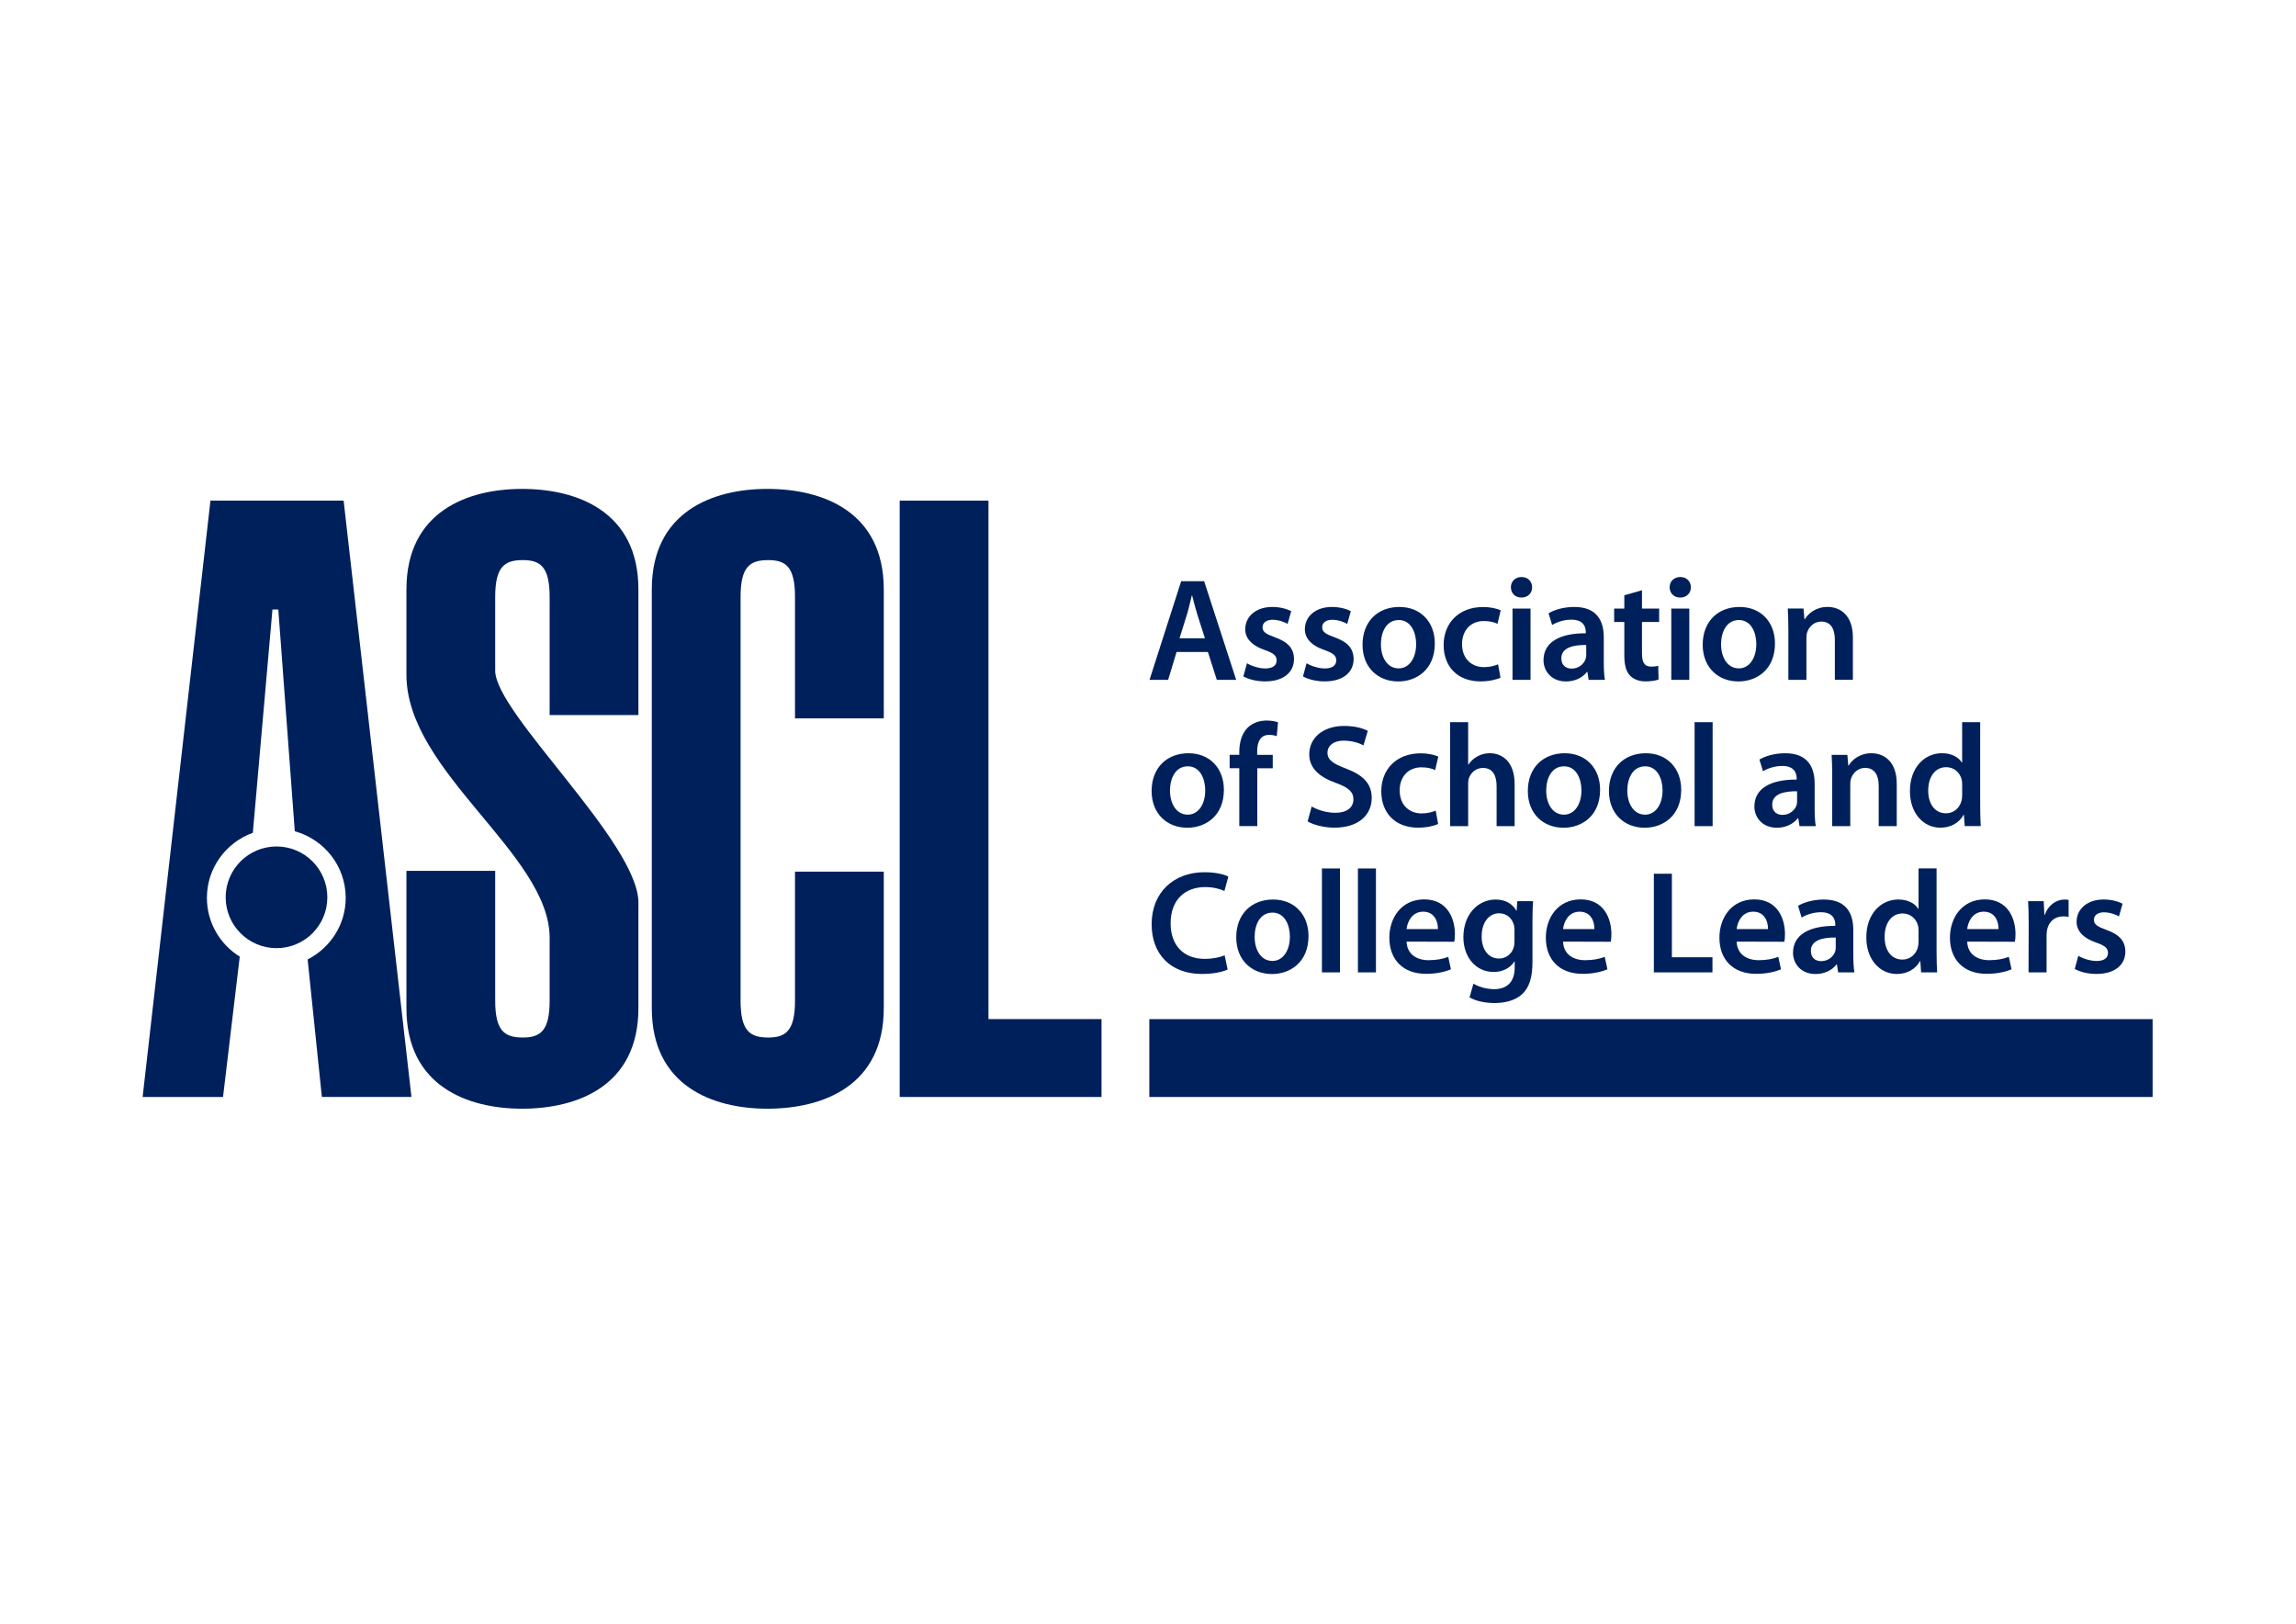
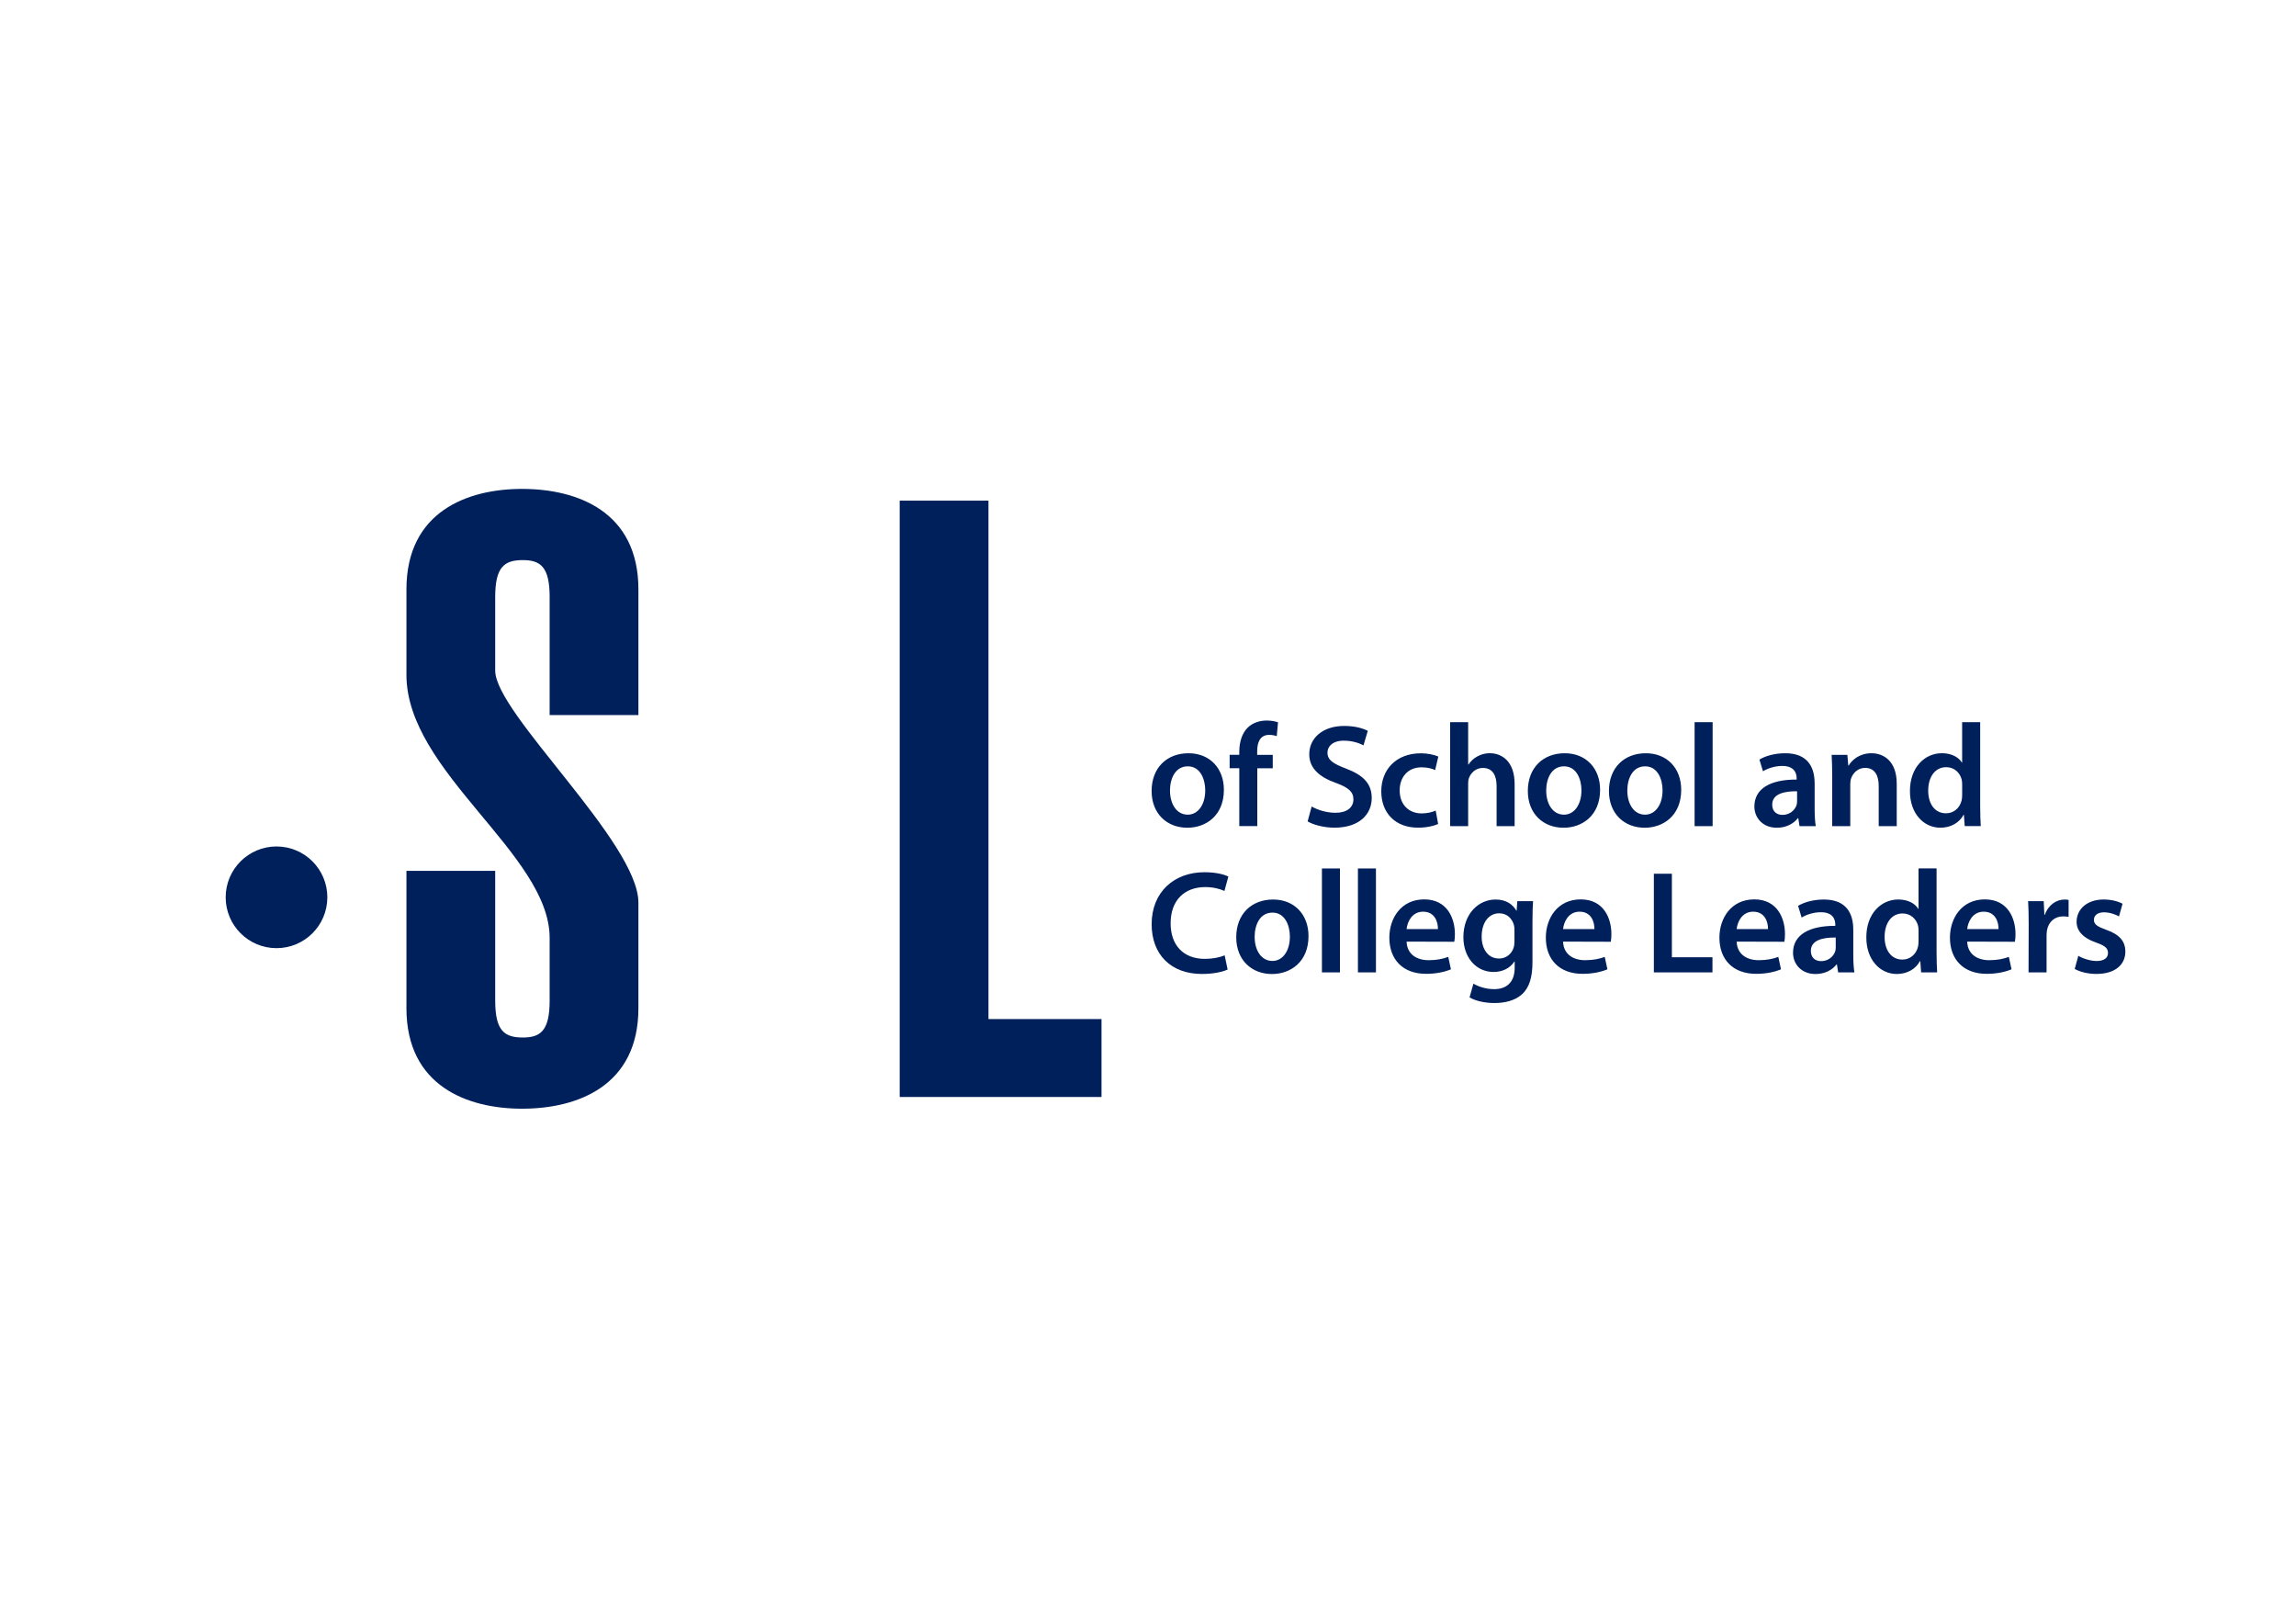
<svg xmlns="http://www.w3.org/2000/svg" version="1.1" id="Layer_1" x="0px" y="0px" viewBox="0 0 841.89 595.28" style="enable-background:new 0 0 841.89 595.28;" xml:space="preserve">
  <style type="text/css">
	.st0{fill:#00205C;}
</style>
  <g>
-     <path class="st0" d="M150.87,402.17L126,183.54H77.17L52.3,402.17h29.48l6.13-51.45c-7.21-4.49-12.04-12.43-12.04-21.55   c0-11.02,7.04-20.31,16.84-23.85l7.19-81.87h2.15l6.04,81.3c10.74,2.98,18.67,12.73,18.67,24.41c0,9.9-5.71,18.38-13.96,22.59   l5.22,50.41H150.87" />
    <path class="st0" d="M181.58,319.26h-32.55v50.36c0,28.56,22.42,36.85,42.38,36.85c20.27,0,42.68-8.29,42.68-36.85v-38.69   c0-22.11-52.51-69.4-52.51-85.06v-27.02c0-11.05,3.38-13.51,10.13-13.51c6.45,0,9.83,2.46,9.83,13.51v43.3h32.55v-46.06   c0-28.56-22.42-36.85-42.68-36.85c-19.96,0-42.38,8.29-42.38,36.85v31.32c0,35.62,52.51,65.71,52.51,96.42v23.03   c0,11.05-3.38,13.51-9.83,13.51c-6.76,0-10.13-2.46-10.13-13.51V319.26" />
-     <path class="st0" d="M324.06,263.38v-47.29c0-28.56-22.42-36.85-42.68-36.85c-19.96,0-42.38,8.29-42.38,36.85v153.53   c0,28.56,22.42,36.85,42.38,36.85c20.27,0,42.68-8.29,42.68-36.85v-50.05h-32.55v47.29c0,11.05-3.38,13.51-9.83,13.51   c-6.76,0-10.13-2.46-10.13-13.51V218.85c0-11.05,3.38-13.51,10.13-13.51c6.45,0,9.83,2.46,9.83,13.51v44.52H324.06" />
    <polyline class="st0" points="403.9,402.17 403.9,373.61 362.45,373.61 362.45,183.54 329.9,183.54 329.9,402.17 403.9,402.17  " />
    <path class="st0" d="M101.39,347.61c10.3,0,18.64-8.35,18.64-18.64c0-10.3-8.35-18.64-18.64-18.64c-10.3,0-18.64,8.35-18.64,18.64   C82.75,339.26,91.1,347.61,101.39,347.61" />
-     <polyline class="st0" points="421.43,373.63 421.43,402.17 789.31,402.17 789.31,373.63 421.43,373.63  " />
-     <path class="st0" d="M442.91,239.02l3.27,10.23h7.1l-11.75-36.18h-8.42l-11.61,36.18h6.83l3.09-10.23H442.91L442.91,239.02z    M432.5,234.02l2.79-8.94c0.64-2.15,1.19-4.66,1.72-6.78h0.12c0.55,2.1,1.14,4.56,1.84,6.8l2.85,8.91H432.5L432.5,234.02z    M455.91,247.98c1.92,1.07,4.8,1.83,7.96,1.83c6.9,0,10.61-3.44,10.61-8.2c-0.02-3.85-2.22-6.28-6.97-7.96   c-3.3-1.2-4.56-2-4.56-3.66c0-1.61,1.31-2.77,3.66-2.77c2.31,0,4.43,0.88,5.53,1.5l1.31-4.64c-1.53-0.84-4.05-1.56-6.93-1.56   c-6.1,0-9.92,3.58-9.92,8.18c-0.02,3.1,2.11,5.88,7.22,7.63c3.21,1.14,4.29,2.04,4.29,3.81c0,1.71-1.3,2.93-4.21,2.93   c-2.37,0-5.21-1-6.67-1.91L455.91,247.98L455.91,247.98z M477.77,247.98c1.92,1.07,4.8,1.83,7.96,1.83c6.9,0,10.61-3.44,10.61-8.2   c-0.02-3.85-2.22-6.28-6.97-7.96c-3.3-1.2-4.56-2-4.56-3.66c0-1.61,1.31-2.77,3.66-2.77c2.31,0,4.43,0.88,5.53,1.5l1.31-4.64   c-1.53-0.84-4.05-1.56-6.93-1.56c-6.1,0-9.92,3.58-9.92,8.18c-0.02,3.1,2.11,5.88,7.22,7.63c3.21,1.14,4.29,2.04,4.29,3.81   c0,1.71-1.3,2.93-4.21,2.93c-2.37,0-5.21-1-6.67-1.91L477.77,247.98L477.77,247.98z M512.74,249.83c6.63,0,13.37-4.31,13.37-13.91   c0-7.92-5.2-13.4-12.98-13.4c-7.88,0-13.52,5.28-13.52,13.85c0,8.37,5.7,13.46,13.08,13.46H512.74L512.74,249.83z M512.79,245.03   c-3.93,0-6.44-3.8-6.44-8.83c0-4.36,1.9-8.88,6.54-8.88c4.56,0,6.38,4.69,6.38,8.8c0,5.26-2.63,8.92-6.42,8.92H512.79   L512.79,245.03z M549.31,243.55c-1.29,0.54-2.93,1.03-5.19,1.03c-4.5,0-8.02-3.07-8.02-8.43c-0.02-4.79,2.96-8.47,8-8.47   c2.35,0,3.94,0.5,5,1.02l1.17-4.97c-1.51-0.66-3.94-1.19-6.38-1.19c-9.19,0-14.54,6.08-14.54,13.91c0,8.11,5.28,13.36,13.47,13.36   c3.28,0,6.01-0.7,7.38-1.35L549.31,243.55L549.31,243.55z M561.21,249.24v-26.13h-6.61v26.13H561.21L561.21,249.24z M557.89,219.07   c2.4,0,3.92-1.67,3.91-3.77c-0.02-2.13-1.53-3.76-3.89-3.76c-2.33,0-3.91,1.64-3.9,3.76c-0.01,2.1,1.51,3.77,3.82,3.77H557.89   L557.89,219.07z M588.06,233.54c0-5.73-2.39-11.02-10.77-11.02c-4.11,0-7.5,1.12-9.47,2.32l1.31,4.29   c1.78-1.12,4.47-1.95,7.03-1.95c4.63-0.02,5.31,2.84,5.31,4.56v0.43c-9.63-0.04-15.5,3.3-15.5,9.89c0,3.99,2.94,7.77,8.24,7.77   c3.38,0,6.12-1.44,7.7-3.5h0.16l0.45,2.91h5.96c-0.29-1.61-0.41-3.92-0.41-6.3V233.54L588.06,233.54z M581.63,240.06   c0,0.46-0.04,0.98-0.18,1.44c-0.63,1.91-2.53,3.62-5.17,3.62c-2.09,0-3.77-1.21-3.77-3.76c0-3.98,4.46-4.96,9.12-4.9V240.06   L581.63,240.06z M595.6,218.25v4.87h-3.73v4.92h3.73v12.29c0,3.42,0.65,5.83,2.07,7.33c1.23,1.33,3.25,2.15,5.68,2.15   c2.08,0,3.82-0.31,4.81-0.68l-0.13-5.03c-0.75,0.21-1.37,0.29-2.57,0.29c-2.53,0-3.38-1.63-3.38-4.82v-11.53h6.29v-4.92h-6.29   v-6.72L595.6,218.25L595.6,218.25z M619.43,249.24v-26.13h-6.61v26.13H619.43L619.43,249.24z M616.1,219.07   c2.4,0,3.92-1.67,3.91-3.77c-0.02-2.13-1.53-3.76-3.89-3.76c-2.33,0-3.91,1.64-3.9,3.76c-0.01,2.1,1.51,3.77,3.82,3.77H616.1   L616.1,219.07z M637.47,249.83c6.63,0,13.37-4.31,13.37-13.91c0-7.92-5.2-13.4-12.98-13.4c-7.88,0-13.52,5.28-13.52,13.85   c0,8.37,5.7,13.46,13.08,13.46H637.47L637.47,249.83z M637.52,245.03c-3.93,0-6.44-3.8-6.44-8.83c0-4.36,1.9-8.88,6.54-8.88   c4.56,0,6.38,4.69,6.38,8.8c0,5.26-2.63,8.92-6.42,8.92H637.52L637.52,245.03z M655.76,249.24h6.61v-15.38c0-0.75,0.1-1.56,0.3-2.1   c0.69-2.02,2.51-3.88,5.14-3.88c3.61,0,4.99,2.86,4.99,6.61v14.74h6.61v-15.52c0-8.27-4.73-11.2-9.29-11.2   c-4.34,0-7.17,2.49-8.33,4.51h-0.15l-0.33-3.92h-5.77c0.12,2.26,0.21,4.75,0.21,7.77V249.24" />
    <path class="st0" d="M435.4,303.46c6.63,0,13.37-4.31,13.37-13.91c0-7.92-5.2-13.4-12.98-13.4c-7.88,0-13.52,5.28-13.52,13.85   c0,8.37,5.7,13.46,13.08,13.46H435.4L435.4,303.46z M435.45,298.66c-3.93,0-6.44-3.8-6.44-8.83c0-4.36,1.9-8.88,6.54-8.88   c4.56,0,6.38,4.69,6.38,8.8c0,5.26-2.63,8.92-6.42,8.92H435.45L435.45,298.66z M461.02,302.87v-21.21h5.67v-4.92h-5.71v-1.37   c0-3.2,1.09-5.95,4.36-5.95c1.23,0,2.1,0.21,2.82,0.47l0.46-5.08c-1.03-0.36-2.44-0.65-4.19-0.65c-2.29,0-4.9,0.68-6.84,2.52   c-2.26,2.15-3.17,5.55-3.17,8.94v1.11h-3.54v4.92h3.54v21.21H461.02L461.02,302.87z M479.48,301.14c1.98,1.21,5.95,2.3,9.78,2.3   c9.34,0,13.72-5.05,13.72-10.87c0-5.2-3.02-8.35-9.31-10.75c-4.83-1.84-6.92-3.15-6.92-5.92c0-2.13,1.78-4.36,5.98-4.36   c3.4,0,5.92,1.03,7.23,1.72l1.58-5.33c-1.88-0.95-4.75-1.79-8.67-1.79c-7.85,0-12.8,4.46-12.8,10.39c0,5.18,3.82,8.39,9.79,10.51   c4.58,1.66,6.41,3.27,6.41,6c0,2.96-2.36,4.94-6.58,4.94c-3.37,0-6.61-1.08-8.74-2.3L479.48,301.14L479.48,301.14z M526.44,297.18   c-1.29,0.54-2.93,1.03-5.19,1.03c-4.5,0-8.02-3.07-8.02-8.43c-0.02-4.79,2.96-8.47,8-8.47c2.35,0,3.94,0.5,5,1.02l1.17-4.97   c-1.51-0.66-3.94-1.19-6.38-1.19c-9.19,0-14.54,6.08-14.54,13.91c0,8.11,5.28,13.36,13.47,13.36c3.28,0,6.01-0.7,7.38-1.35   L526.44,297.18L526.44,297.18z M531.73,302.87h6.61v-15.63c0-0.72,0.07-1.43,0.29-1.99c0.73-1.97,2.53-3.71,5.12-3.71   c3.65,0,5.02,2.88,5.02,6.67v14.66h6.61v-15.39c0-8.39-4.69-11.34-9.13-11.34c-1.64,0-3.21,0.43-4.51,1.16   c-1.34,0.7-2.46,1.76-3.29,2.99h-0.11v-15.54h-6.61V302.87L531.73,302.87z M573.35,303.46c6.63,0,13.37-4.31,13.37-13.91   c0-7.92-5.2-13.4-12.98-13.4c-7.88,0-13.52,5.28-13.52,13.85c0,8.37,5.7,13.46,13.08,13.46H573.35L573.35,303.46z M573.4,298.66   c-3.93,0-6.44-3.8-6.44-8.83c0-4.36,1.9-8.88,6.54-8.88c4.56,0,6.38,4.69,6.38,8.8c0,5.26-2.63,8.92-6.42,8.92H573.4L573.4,298.66z    M603.09,303.46c6.63,0,13.37-4.31,13.37-13.91c0-7.92-5.2-13.4-12.98-13.4c-7.88,0-13.52,5.28-13.52,13.85   c0,8.37,5.7,13.46,13.08,13.46H603.09L603.09,303.46z M603.14,298.66c-3.93,0-6.44-3.8-6.44-8.83c0-4.36,1.9-8.88,6.54-8.88   c4.56,0,6.38,4.69,6.38,8.8c0,5.26-2.63,8.92-6.42,8.92H603.14L603.14,298.66z M621.37,302.87h6.61v-38.11h-6.61V302.87   L621.37,302.87z M665.38,287.17c0-5.73-2.39-11.02-10.77-11.02c-4.11,0-7.5,1.12-9.47,2.32l1.31,4.29   c1.78-1.12,4.47-1.95,7.03-1.95c4.63-0.02,5.31,2.84,5.31,4.56v0.43c-9.63-0.04-15.5,3.3-15.5,9.89c0,3.99,2.94,7.77,8.24,7.77   c3.38,0,6.12-1.44,7.7-3.5h0.16l0.45,2.91h5.96c-0.29-1.61-0.41-3.92-0.41-6.29V287.17L665.38,287.17z M658.95,293.69   c0,0.46-0.04,0.98-0.18,1.44c-0.63,1.91-2.53,3.62-5.17,3.62c-2.09,0-3.77-1.21-3.77-3.76c0-3.98,4.46-4.96,9.12-4.9V293.69   L658.95,293.69z M671.84,302.87h6.61V287.5c0-0.75,0.1-1.56,0.3-2.1c0.69-2.02,2.51-3.88,5.14-3.88c3.61,0,4.99,2.86,4.99,6.61   v14.74h6.61v-15.52c0-8.27-4.73-11.2-9.29-11.2c-4.34,0-7.17,2.49-8.33,4.51h-0.15l-0.33-3.92h-5.77c0.12,2.26,0.21,4.75,0.21,7.77   V302.87L671.84,302.87z M719.47,264.76v14.79h-0.11c-1.17-1.93-3.74-3.41-7.32-3.41c-6.28,0-11.76,5.2-11.71,13.96   c0,8.03,4.94,13.35,11.18,13.35c3.77,0,6.93-1.8,8.49-4.73h0.12l0.3,4.14h5.88c-0.12-1.77-0.21-4.65-0.21-7.33v-30.78H719.47   L719.47,264.76z M719.47,291.54c0,0.69-0.05,1.34-0.2,1.93c-0.67,2.86-3,4.7-5.7,4.7c-4.16,0-6.54-3.51-6.54-8.31   c0-4.84,2.36-8.6,6.62-8.6c2.97,0,5.09,2.09,5.68,4.64c0.11,0.54,0.15,1.19,0.15,1.72V291.54" />
    <path class="st0" d="M449.05,350.23c-1.75,0.78-4.54,1.31-7.21,1.31c-7.95,0-12.6-5.05-12.6-13.02c0-8.7,5.31-13.3,12.68-13.3   c2.96,0,5.37,0.65,7.05,1.42l1.44-5.27c-1.34-0.72-4.41-1.6-8.76-1.6c-11.06,0-19.37,7.19-19.37,19.08   c0,11.02,6.99,18.22,18.47,18.22c4.38,0,7.82-0.85,9.39-1.63L449.05,350.23L449.05,350.23z M466.43,357.09   c6.63,0,13.37-4.31,13.37-13.91c0-7.92-5.2-13.4-12.98-13.4c-7.88,0-13.52,5.28-13.52,13.85c0,8.37,5.7,13.46,13.08,13.46H466.43   L466.43,357.09z M466.49,352.29c-3.93,0-6.44-3.8-6.44-8.83c0-4.36,1.9-8.88,6.54-8.88c4.56,0,6.38,4.69,6.38,8.8   c0,5.26-2.63,8.92-6.42,8.92H466.49L466.49,352.29z M484.72,356.5h6.61v-38.11h-6.61V356.5L484.72,356.5z M497.92,356.5h6.61   v-38.11h-6.61V356.5L497.92,356.5z M533.25,345.26c0.13-0.61,0.23-1.59,0.23-2.82c0-5.73-2.77-12.71-11.26-12.71   c-8.41,0-12.78,6.82-12.78,14.04c0,8.01,4.97,13.25,13.45,13.25c3.79,0,6.89-0.71,9.13-1.66l-0.98-4.55   c-2,0.73-4.17,1.21-7.21,1.21c-4.23,0-7.89-2.07-8.07-6.81L533.25,345.26L533.25,345.26z M515.76,340.61   c0.29-2.67,1.99-6.37,6.05-6.37c4.43,0,5.48,3.95,5.45,6.37H515.76L515.76,340.61z M561.92,337.87c0-3.58,0.1-5.75,0.22-7.5h-5.78   l-0.24,3.48h-0.11c-1.25-2.16-3.59-4.07-7.6-4.07c-6.24,0-11.82,5.18-11.82,13.81c0,7.37,4.61,12.75,11.09,12.75   c3.46,0,6.13-1.55,7.61-3.83h0.11v2.23c0,5.63-3.22,7.9-7.51,7.9c-3.15,0-5.94-1.01-7.62-2.02l-1.42,5.04   c2.24,1.35,5.77,2.07,9.09,2.07c3.6,0,7.38-0.75,10.11-3.18c2.75-2.47,3.87-6.37,3.87-11.85V337.87L561.92,337.87z M555.32,345.09   c0,0.74-0.08,1.63-0.3,2.32c-0.75,2.41-2.86,4-5.34,4c-4.15,0-6.39-3.61-6.39-8.04c0-5.34,2.76-8.54,6.42-8.54   c2.81,0,4.7,1.82,5.4,4.25c0.15,0.53,0.21,1.14,0.21,1.78V345.09L555.32,345.09z M590.63,345.26c0.13-0.61,0.23-1.59,0.23-2.82   c0-5.73-2.77-12.71-11.26-12.71c-8.41,0-12.78,6.82-12.78,14.04c0,8.01,4.97,13.25,13.45,13.25c3.79,0,6.89-0.71,9.13-1.66   l-0.98-4.55c-2,0.73-4.17,1.21-7.21,1.21c-4.23,0-7.89-2.07-8.07-6.81L590.63,345.26L590.63,345.26z M573.14,340.61   c0.29-2.67,1.99-6.37,6.05-6.37c4.43,0,5.48,3.95,5.45,6.37H573.14L573.14,340.61z M606.43,356.5h21.49v-5.55h-14.88v-30.63h-6.61   V356.5L606.43,356.5z M654.28,345.26c0.13-0.61,0.23-1.59,0.23-2.82c0-5.73-2.77-12.71-11.26-12.71c-8.4,0-12.78,6.82-12.78,14.04   c0,8.01,4.97,13.25,13.45,13.25c3.79,0,6.89-0.71,9.13-1.66l-0.98-4.55c-2,0.73-4.17,1.21-7.21,1.21c-4.23,0-7.89-2.07-8.07-6.81   L654.28,345.26L654.28,345.26z M636.79,340.61c0.29-2.67,1.99-6.37,6.05-6.37c4.43,0,5.48,3.95,5.45,6.37H636.79L636.79,340.61z    M679.55,340.8c0-5.73-2.39-11.02-10.77-11.02c-4.11,0-7.5,1.12-9.47,2.32l1.31,4.29c1.78-1.12,4.47-1.95,7.03-1.95   c4.63-0.02,5.31,2.84,5.31,4.56v0.43c-9.63-0.04-15.5,3.3-15.5,9.89c0,3.99,2.94,7.77,8.24,7.77c3.38,0,6.12-1.44,7.7-3.5h0.16   l0.45,2.91h5.96c-0.29-1.61-0.41-3.92-0.41-6.3V340.8L679.55,340.8z M673.12,347.31c0,0.46-0.04,0.98-0.18,1.44   c-0.63,1.91-2.53,3.62-5.17,3.62c-2.09,0-3.77-1.21-3.77-3.76c0-3.98,4.46-4.96,9.12-4.9V347.31L673.12,347.31z M703.48,318.39   v14.79h-0.11c-1.17-1.93-3.74-3.41-7.32-3.41c-6.28,0-11.76,5.2-11.71,13.96c0,8.03,4.94,13.35,11.18,13.35   c3.77,0,6.93-1.8,8.49-4.73h0.12l0.3,4.14h5.88c-0.12-1.77-0.21-4.65-0.21-7.33v-30.78H703.48L703.48,318.39z M703.48,345.17   c0,0.69-0.05,1.34-0.2,1.93c-0.67,2.86-3,4.7-5.7,4.7c-4.16,0-6.54-3.51-6.54-8.31c0-4.84,2.36-8.6,6.62-8.6   c2.97,0,5.09,2.09,5.68,4.64c0.11,0.54,0.15,1.19,0.15,1.72V345.17L703.48,345.17z M738.81,345.26c0.13-0.61,0.23-1.59,0.23-2.82   c0-5.73-2.77-12.71-11.26-12.71c-8.4,0-12.78,6.82-12.78,14.04c0,8.01,4.97,13.25,13.45,13.25c3.79,0,6.89-0.71,9.13-1.66   l-0.98-4.55c-2,0.73-4.17,1.21-7.21,1.21c-4.23,0-7.89-2.07-8.07-6.81L738.81,345.26L738.81,345.26z M721.32,340.61   c0.29-2.67,1.99-6.37,6.05-6.37c4.43,0,5.48,3.95,5.45,6.37H721.32L721.32,340.61z M743.82,356.5h6.61v-13.55   c0-0.71,0.06-1.41,0.17-1.99c0.59-3,2.78-5,5.92-5c0.8,0,1.37,0.07,1.99,0.19v-6.22c-0.53-0.12-0.91-0.14-1.55-0.14   c-2.82,0-5.87,1.88-7.15,5.56h-0.19l-0.24-4.97h-5.72c0.14,2.33,0.21,4.9,0.21,8.4L743.82,356.5L743.82,356.5z M760.75,355.23   c1.92,1.07,4.8,1.83,7.96,1.83c6.9,0,10.61-3.44,10.61-8.2c-0.02-3.85-2.22-6.28-6.97-7.96c-3.3-1.2-4.56-2-4.56-3.66   c0-1.61,1.31-2.77,3.66-2.77c2.31,0,4.43,0.88,5.53,1.5l1.31-4.64c-1.53-0.84-4.05-1.56-6.93-1.56c-6.1,0-9.92,3.58-9.92,8.18   c-0.02,3.1,2.11,5.88,7.22,7.63c3.21,1.14,4.29,2.04,4.29,3.81c0,1.71-1.3,2.93-4.21,2.93c-2.37,0-5.21-1-6.67-1.91L760.75,355.23" />
  </g>
</svg>